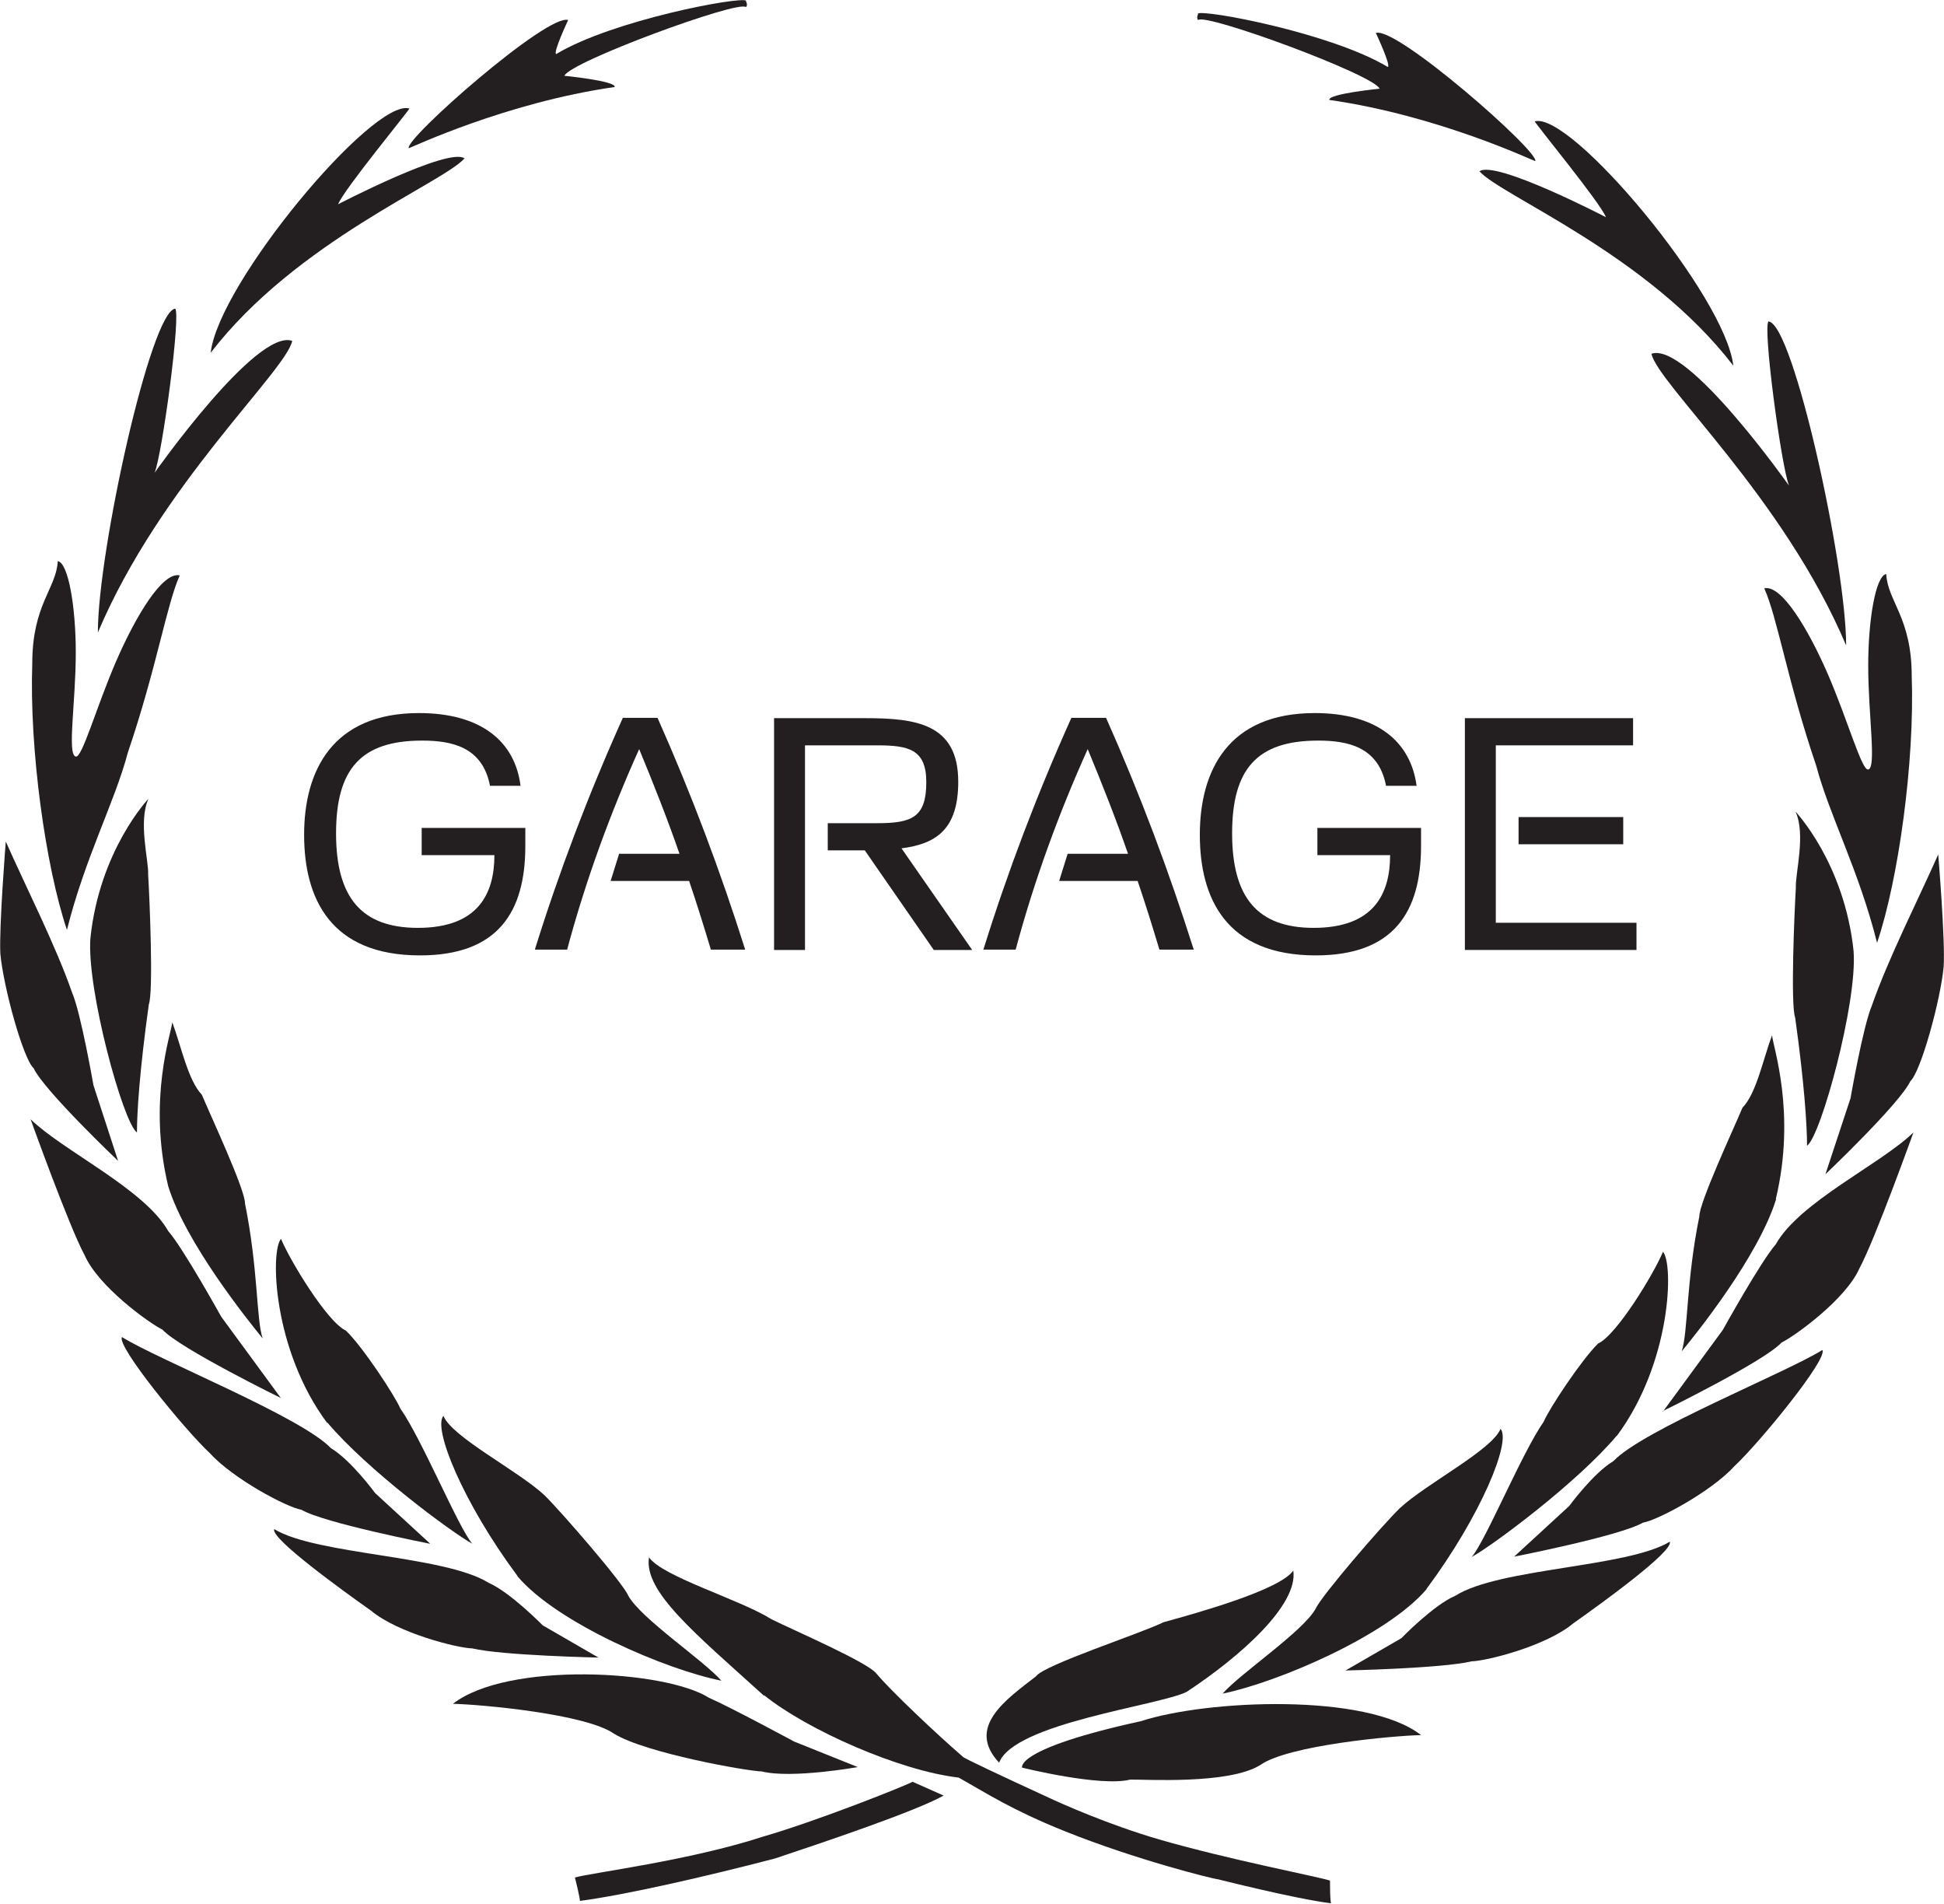
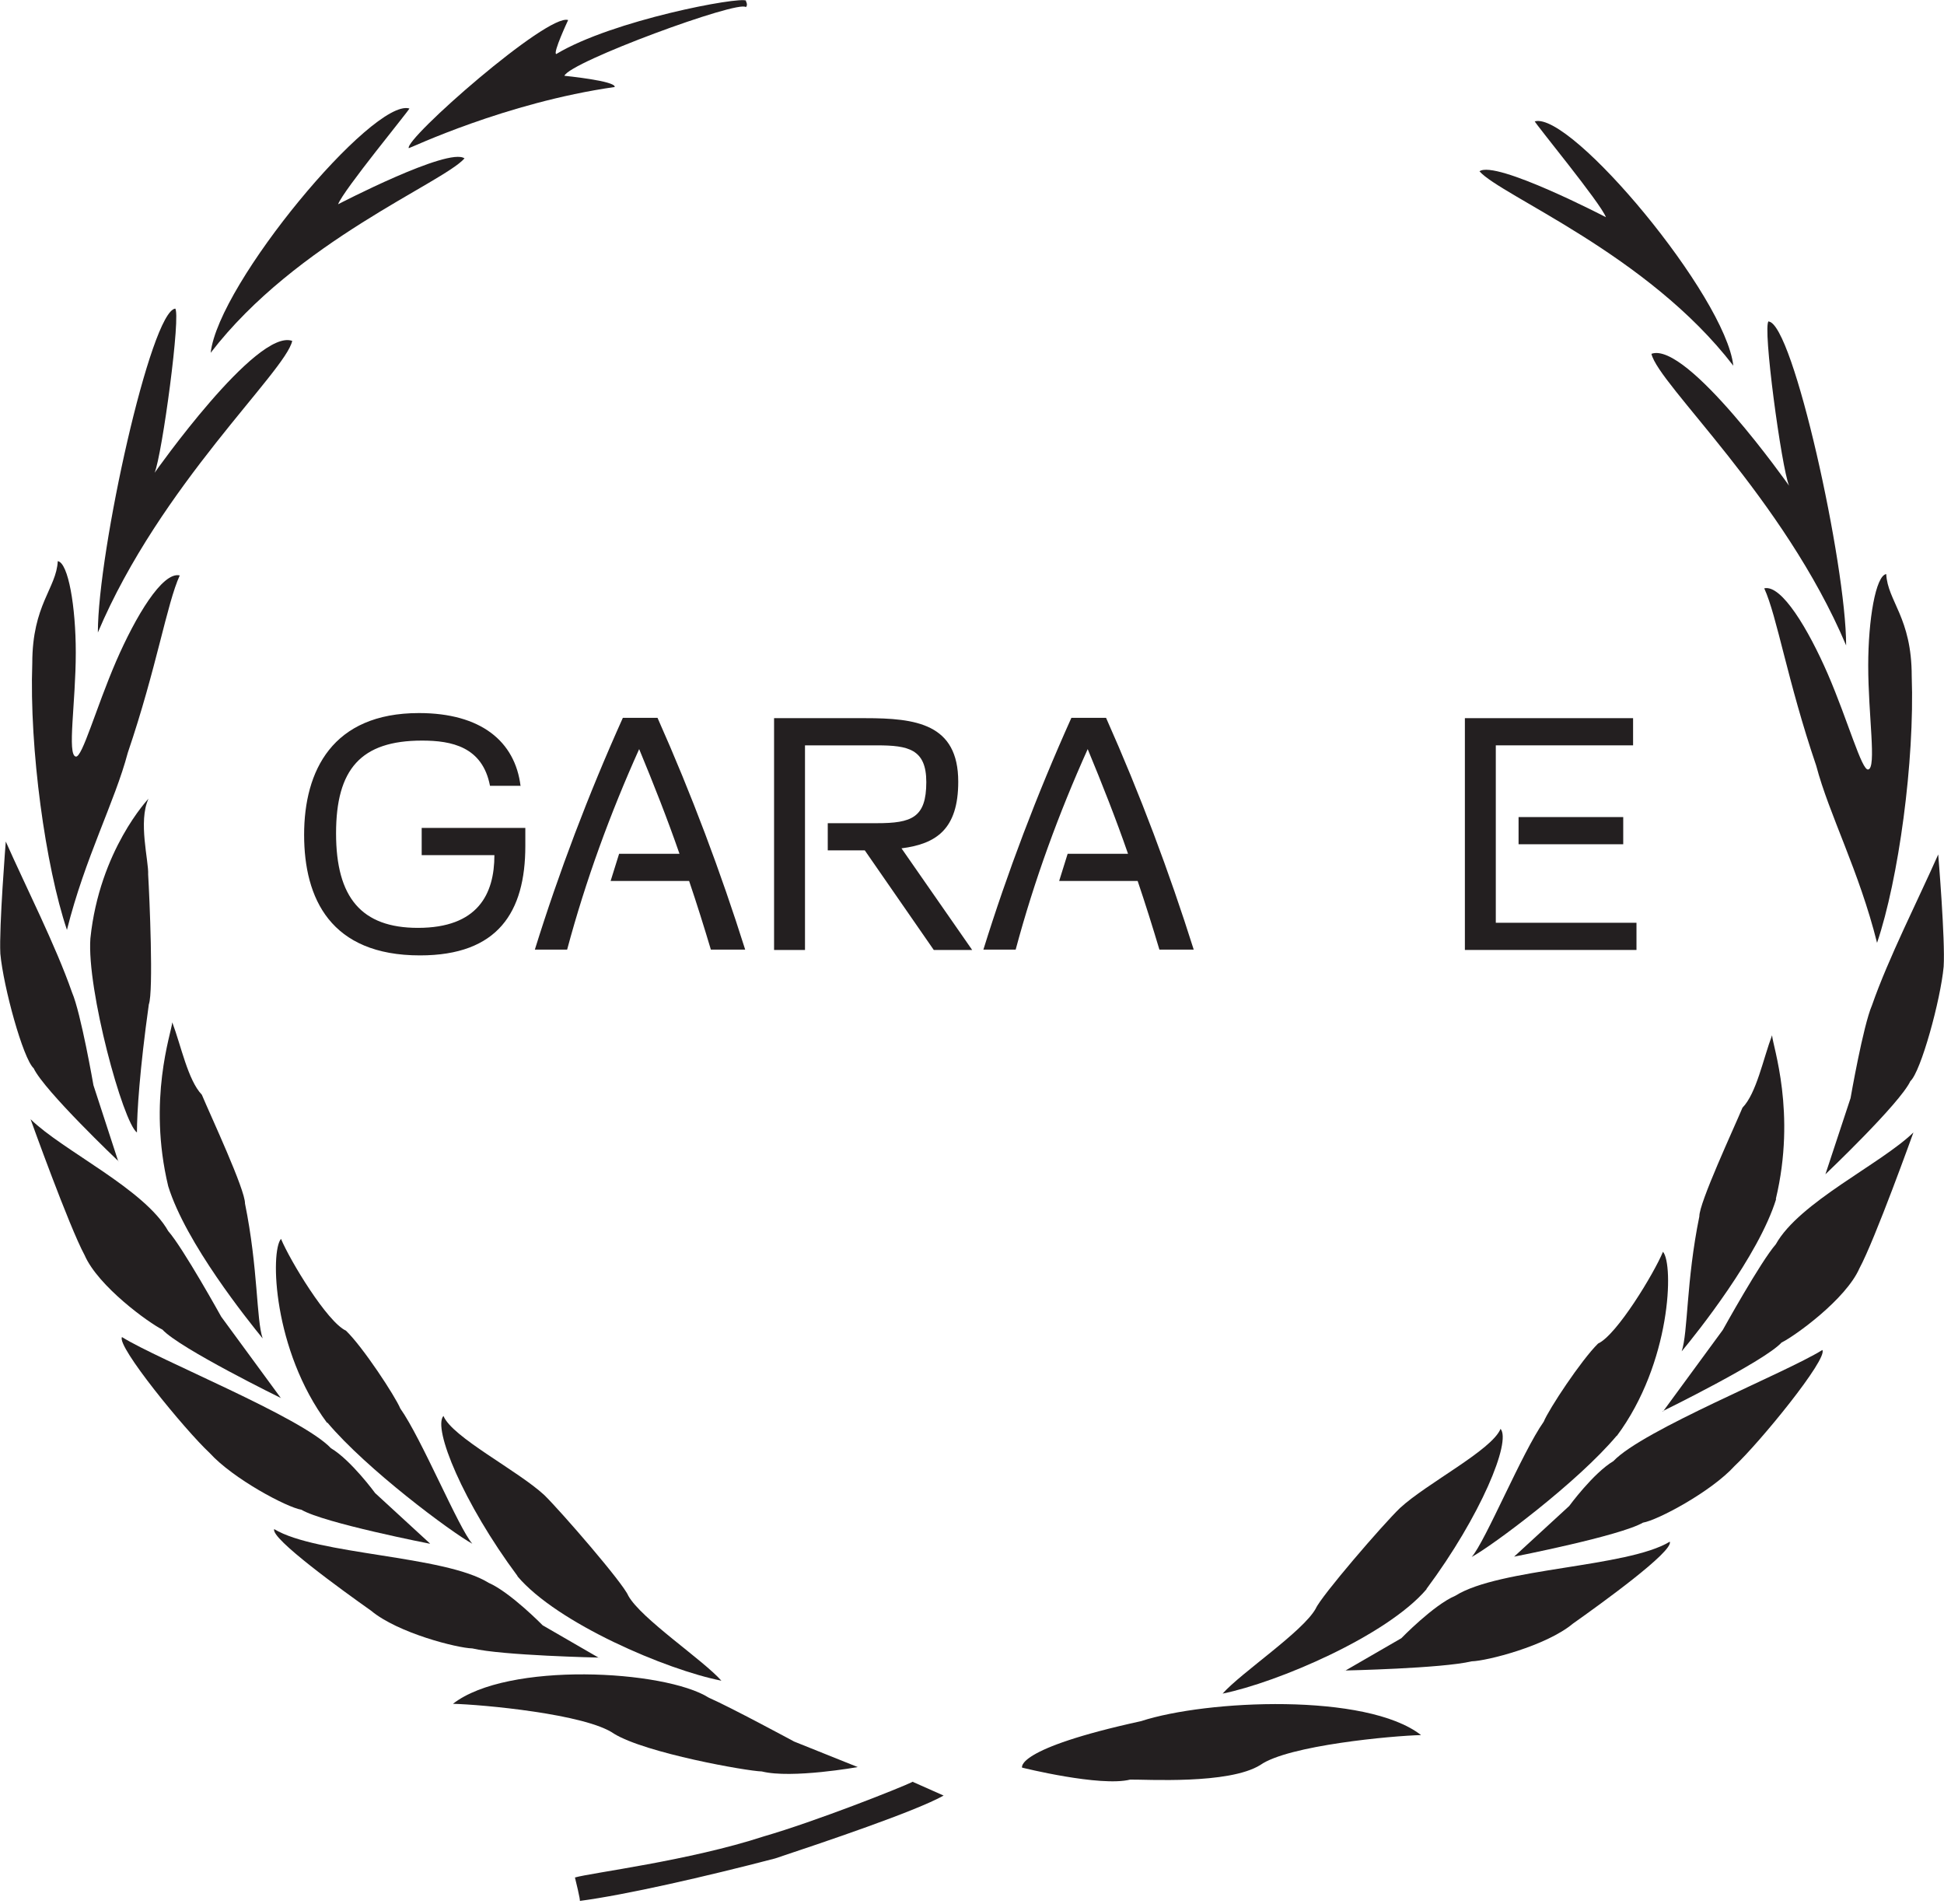
<svg xmlns="http://www.w3.org/2000/svg" id="Capa_1" viewBox="0 0 57.21 56.01">
  <defs>
    <style>.cls-1{fill:#231f20;}</style>
  </defs>
  <g>
    <path class="cls-1" d="M21.96,.02c-.18-.13-3.93,.57-5.59,1.57-.11-.02,.35-1,.35-1-.6-.21-4.83,3.51-4.69,3.77,.04,0,2.84-1.34,6.06-1.8,.04-.18-1.48-.33-1.48-.33,.16-.41,5.14-2.24,5.34-2.02,.07-.06,0-.18,0-.18h0Z" />
    <path class="cls-1" d="M12.04,3.19c-1.07-.29-5.61,5.14-5.84,7.19,2.52-3.28,6.84-5,7.47-5.72-.47-.34-3.72,1.35-3.72,1.35,.15-.41,2.09-2.76,2.1-2.82h0Z" />
    <path class="cls-1" d="M5.16,9.08c-.72,.06-2.28,7.14-2.28,9.53,1.84-4.35,5.52-7.67,5.72-8.58-1.05-.38-4.05,3.88-4.05,3.88,.22-.52,.79-4.72,.6-4.84h0Z" />
    <path class="cls-1" d="M1.7,16.51c-.04,.8-.75,1.28-.75,3-.09,2.52,.39,5.98,1.02,7.85,.53-2.12,1.41-3.77,1.79-5.21,.85-2.5,1.15-4.39,1.53-5.22-.51-.12-1.3,1.21-1.87,2.52-.6,1.39-1,2.85-1.19,2.81-.26-.05,0-1.59,0-3.06,0-1.35-.22-2.64-.53-2.69h0Z" />
    <path class="cls-1" d="M3.49,34.17s-2.19-2.08-2.5-2.74c-.31-.28-.89-2.39-.98-3.37-.04-.78,.16-3.3,.16-3.3,.58,1.31,1.47,3.06,1.95,4.44,.26,.6,.63,2.73,.63,2.73l.73,2.24h0Z" />
    <path class="cls-1" d="M2.66,27.61c.27-2.6,1.71-4.11,1.71-4.11-.31,.67,.01,1.83-.01,2.23,.04,.66,.16,3.45,.02,3.82-.27,1.93-.35,3.19-.35,3.77-.41-.29-1.48-4.21-1.37-5.71h0Z" />
    <path class="cls-1" d="M8.28,41.14s-3-1.47-3.5-2.02c-.39-.19-1.89-1.27-2.29-2.19-.46-.85-1.59-4-1.59-4,.95,.93,3.35,2.05,4.05,3.29,.44,.5,1.56,2.52,1.56,2.52l1.76,2.4h0Z" />
    <path class="cls-1" d="M4.95,34.9c-.61-2.55,.09-4.5,.12-4.82,.26,.69,.46,1.7,.87,2.13,.26,.62,1.28,2.8,1.27,3.2,.39,1.92,.33,3.41,.52,3.97-.43-.53-2.26-2.8-2.78-4.48h0Z" />
    <path class="cls-1" d="M12.65,45.42s-3.12-.61-3.78-1c-.43-.07-2.01-.91-2.7-1.67-.73-.68-2.75-3.15-2.58-3.41,1.09,.68,5.28,2.35,6.15,3.27,.59,.35,1.3,1.32,1.3,1.32l1.61,1.48h0Z" />
    <path class="cls-1" d="M9.63,41.87c-1.6-2.15-1.68-5.05-1.36-5.42,.26,.63,1.36,2.45,1.91,2.7,.5,.48,1.45,1.93,1.6,2.29,.63,.89,1.72,3.53,2.12,3.98-.62-.34-3.11-2.19-4.27-3.57h0Z" />
    <path class="cls-1" d="M17.63,48.77s-2.85-.06-3.73-.27c-.44-.01-2.19-.45-2.98-1.11-.82-.58-2.97-2.13-2.85-2.4,1.25,.76,5.01,.77,6.31,1.58,.64,.28,1.59,1.25,1.59,1.25l1.66,.96h0Z" />
    <path class="cls-1" d="M15.23,46.37c-1.6-2.15-2.5-4.35-2.18-4.71,.26,.63,2.18,1.6,2.97,2.33,.49,.48,2.32,2.59,2.47,2.96,.38,.68,2.19,1.88,2.74,2.5-1.62-.32-4.83-1.69-6-3.07h0Z" />
    <path class="cls-1" d="M25.25,51.99s-1.95,.35-2.83,.13c-.44-.01-3.42-.54-4.35-1.11-.82-.58-3.89-.86-4.74-.88,1.6-1.25,6.23-1,7.53-.18,.64,.28,2.51,1.29,2.51,1.29l1.87,.75h0Z" />
-     <path class="cls-1" d="M22.48,49.89c-2.02-1.83-3.54-3.06-3.38-4.07,.39,.57,2.68,1.24,3.6,1.82,.64,.32,2.87,1.28,3.1,1.61,.43,.51,1.75,1.76,2.55,2.45,.06,.05,1.16,.57,2.51,1.19,.34,.16,1.74,.79,3.25,1.23,2.08,.6,4.56,1.07,5.03,1.21,0,0,0,.71,.04,.67-1.07-.13-3.38-.72-3.35-.71-.1,0-2.4-.57-4.49-1.41-1.57-.63-2.29-1.11-3.13-1.58-1.74-.2-4.45-1.4-5.72-2.42h0Z" />
-     <path class="cls-1" d="M35.25,.4c.17-.13,3.93,.57,5.59,1.57,.11-.02-.35-1-.35-1,.6-.21,4.83,3.51,4.69,3.77-.04,0-2.84-1.34-6.06-1.8-.04-.18,1.48-.33,1.48-.33-.16-.41-5.14-2.24-5.34-2.02-.06-.06,0-.18,0-.18h0Z" />
    <path class="cls-1" d="M45.17,3.57c1.07-.29,5.61,5.14,5.84,7.19-2.52-3.28-6.84-5-7.47-5.72,.47-.34,3.72,1.35,3.72,1.35-.15-.41-2.09-2.76-2.1-2.83h0Z" />
    <path class="cls-1" d="M52.05,9.46c.72,.06,2.28,7.14,2.28,9.53-1.84-4.35-5.52-7.67-5.73-8.58,1.05-.38,4.05,3.88,4.05,3.88-.22-.52-.79-4.72-.6-4.84h0Z" />
    <path class="cls-1" d="M55.51,16.89c.04,.8,.75,1.28,.75,3,.09,2.52-.39,5.99-1.02,7.85-.53-2.12-1.41-3.77-1.79-5.21-.85-2.5-1.15-4.39-1.53-5.22,.51-.12,1.3,1.21,1.87,2.52,.6,1.39,1,2.85,1.19,2.81,.25-.05,0-1.59,0-3.06,0-1.35,.22-2.64,.53-2.69h0Z" />
    <path class="cls-1" d="M53.72,34.55s2.19-2.08,2.5-2.74c.31-.28,.89-2.39,.98-3.37,.05-.78-.16-3.3-.16-3.3-.58,1.31-1.47,3.06-1.95,4.44-.26,.6-.63,2.73-.63,2.73l-.74,2.24h0Z" />
-     <path class="cls-1" d="M54.55,27.99c-.27-2.6-1.71-4.11-1.71-4.11,.31,.67-.01,1.82,.01,2.24-.04,.66-.16,3.45-.02,3.82,.27,1.93,.35,3.19,.35,3.77,.41-.29,1.48-4.21,1.37-5.71h0Z" />
    <path class="cls-1" d="M48.93,41.52s3-1.47,3.5-2.02c.39-.19,1.89-1.27,2.29-2.18,.46-.85,1.59-4,1.59-4-.96,.93-3.36,2.05-4.05,3.29-.44,.5-1.56,2.52-1.56,2.52l-1.76,2.4h0Z" />
    <path class="cls-1" d="M52.26,35.28c.61-2.55-.09-4.5-.11-4.82-.26,.69-.46,1.71-.87,2.13-.26,.62-1.28,2.81-1.27,3.2-.39,1.91-.33,3.41-.52,3.97,.44-.53,2.26-2.8,2.78-4.48h0Z" />
    <path class="cls-1" d="M44.56,45.8s3.12-.61,3.79-1c.43-.07,2.01-.91,2.7-1.67,.73-.68,2.75-3.15,2.58-3.41-1.09,.68-5.28,2.35-6.15,3.27-.59,.35-1.3,1.32-1.3,1.32l-1.61,1.48h0Z" />
    <path class="cls-1" d="M47.58,42.25c1.6-2.15,1.68-5.05,1.36-5.42-.26,.63-1.36,2.45-1.91,2.7-.49,.48-1.45,1.93-1.6,2.3-.63,.89-1.72,3.53-2.12,3.98,.62-.34,3.11-2.19,4.27-3.57h0Z" />
    <path class="cls-1" d="M39.58,49.15s2.85-.06,3.73-.27c.44-.01,2.19-.45,2.98-1.11,.82-.58,2.97-2.13,2.85-2.41-1.25,.76-5.01,.77-6.31,1.59-.64,.27-1.59,1.25-1.59,1.25l-1.66,.96h0Z" />
    <path class="cls-1" d="M41.98,46.75c1.6-2.15,2.5-4.34,2.18-4.71-.26,.63-2.17,1.6-2.96,2.33-.5,.48-2.32,2.59-2.48,2.96-.38,.68-2.19,1.88-2.74,2.5,1.62-.33,4.83-1.7,6-3.07h0Z" />
    <path class="cls-1" d="M30.09,52.01s2.29,.57,3.17,.35c.44-.01,2.9,.15,3.83-.43,.82-.58,3.89-.86,4.73-.88-1.6-1.25-6.31-1.04-8.24-.41-3.75,.82-3.5,1.37-3.5,1.37h0Z" />
    <path class="cls-1" d="M26.87,52.42c-.39,.19-2.87,1.17-4.39,1.61-2.2,.72-5.08,1.07-5.56,1.21,0,0,.18,.72,.14,.69,1.36-.18,3.68-.71,5.75-1.25,1.41-.47,4.12-1.38,4.96-1.85l-.9-.4h0Z" />
-     <path class="cls-1" d="M29.4,51.87c.43-1.17,4.68-1.68,5.52-2.09,1.58-1.04,3.29-2.56,3.14-3.57-.39,.57-2.84,1.25-3.82,1.52-.64,.32-3.53,1.26-3.75,1.59-.89,.69-2.07,1.5-1.08,2.55h0Z" />
  </g>
  <g>
    <path class="cls-1" d="M15.33,23.12h-.91c-.22-1.15-1.13-1.33-2-1.33-1.8,0-2.53,.84-2.53,2.73s.75,2.78,2.41,2.78c1.76,0,2.25-.99,2.25-2.14h-2.14v-.8h3.05v.53c0,1.95-.81,3.22-3.1,3.22-2.63,0-3.41-1.67-3.41-3.55s.83-3.58,3.38-3.58c1.82,0,2.83,.83,2.99,2.15Z" />
    <path class="cls-1" d="M20,25.13c-.36-1.04-.76-2.05-1.19-3.09-.85,1.89-1.57,3.85-2.12,5.9h-.95c.71-2.28,1.57-4.55,2.59-6.82h1.02c1.01,2.27,1.86,4.54,2.58,6.82h-1.01c-.2-.67-.41-1.34-.64-2.02h-2.31l.25-.8h1.79Z" />
    <path class="cls-1" d="M23.69,27.95h-.91v-6.82h2.68c1.49,0,2.74,.16,2.74,1.87,0,1.39-.64,1.83-1.67,1.96l2.08,2.99h-1.13l-2.03-2.93h-1.09v-.8h1.44c1.03,0,1.46-.16,1.46-1.21,0-.97-.53-1.08-1.45-1.08h-2.12v6.02Z" />
    <path class="cls-1" d="M33.2,25.13c-.36-1.04-.76-2.05-1.19-3.09-.85,1.89-1.57,3.85-2.12,5.9h-.95c.71-2.28,1.57-4.55,2.59-6.82h1.02c1.01,2.27,1.86,4.54,2.58,6.82h-1.01c-.2-.67-.41-1.34-.64-2.02h-2.31l.25-.8h1.79Z" />
-     <path class="cls-1" d="M41.7,23.12h-.91c-.22-1.15-1.13-1.33-2-1.33-1.8,0-2.53,.84-2.53,2.73s.75,2.78,2.4,2.78c1.76,0,2.25-.99,2.25-2.14h-2.14v-.8h3.05v.53c0,1.95-.81,3.22-3.1,3.22-2.63,0-3.41-1.67-3.41-3.55s.83-3.58,3.38-3.58c1.82,0,2.83,.83,3,2.15Z" />
    <path class="cls-1" d="M44.02,27.15h4.14v.8h-5.05v-6.82h4.95v.8h-4.04v5.22Zm.67-3.11h3.08v.8h-3.08v-.8Z" />
  </g>
</svg>